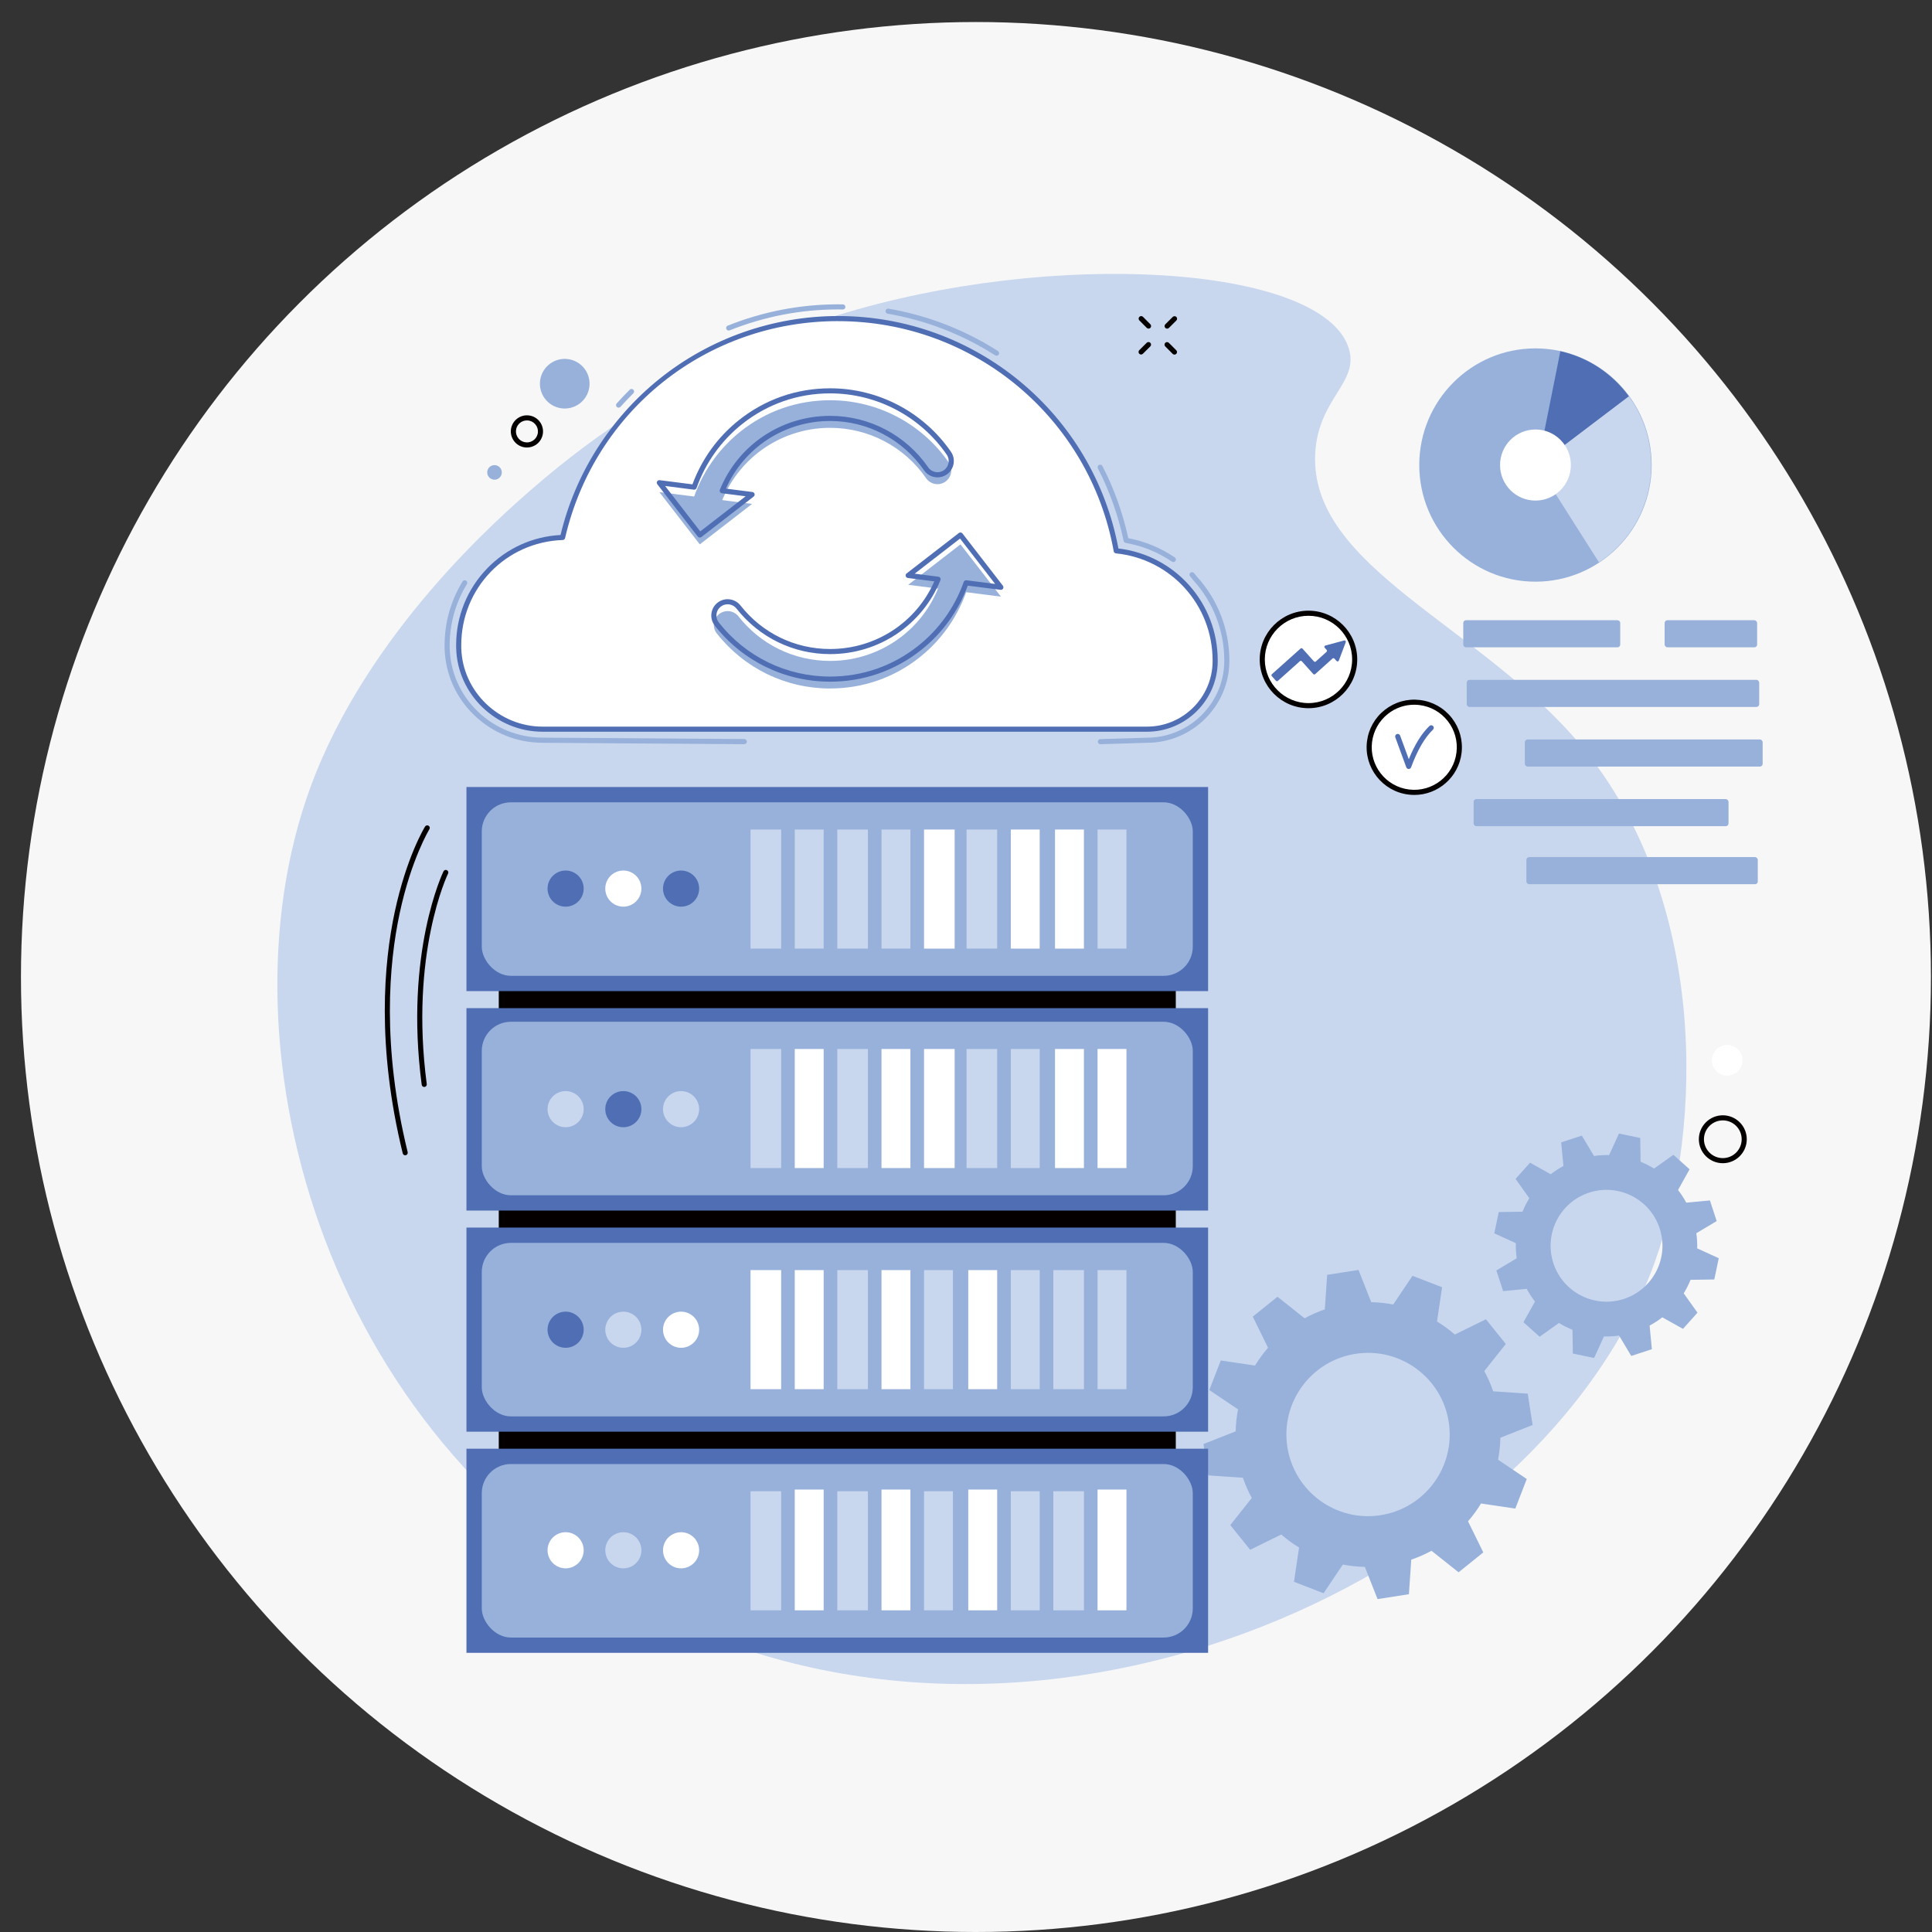
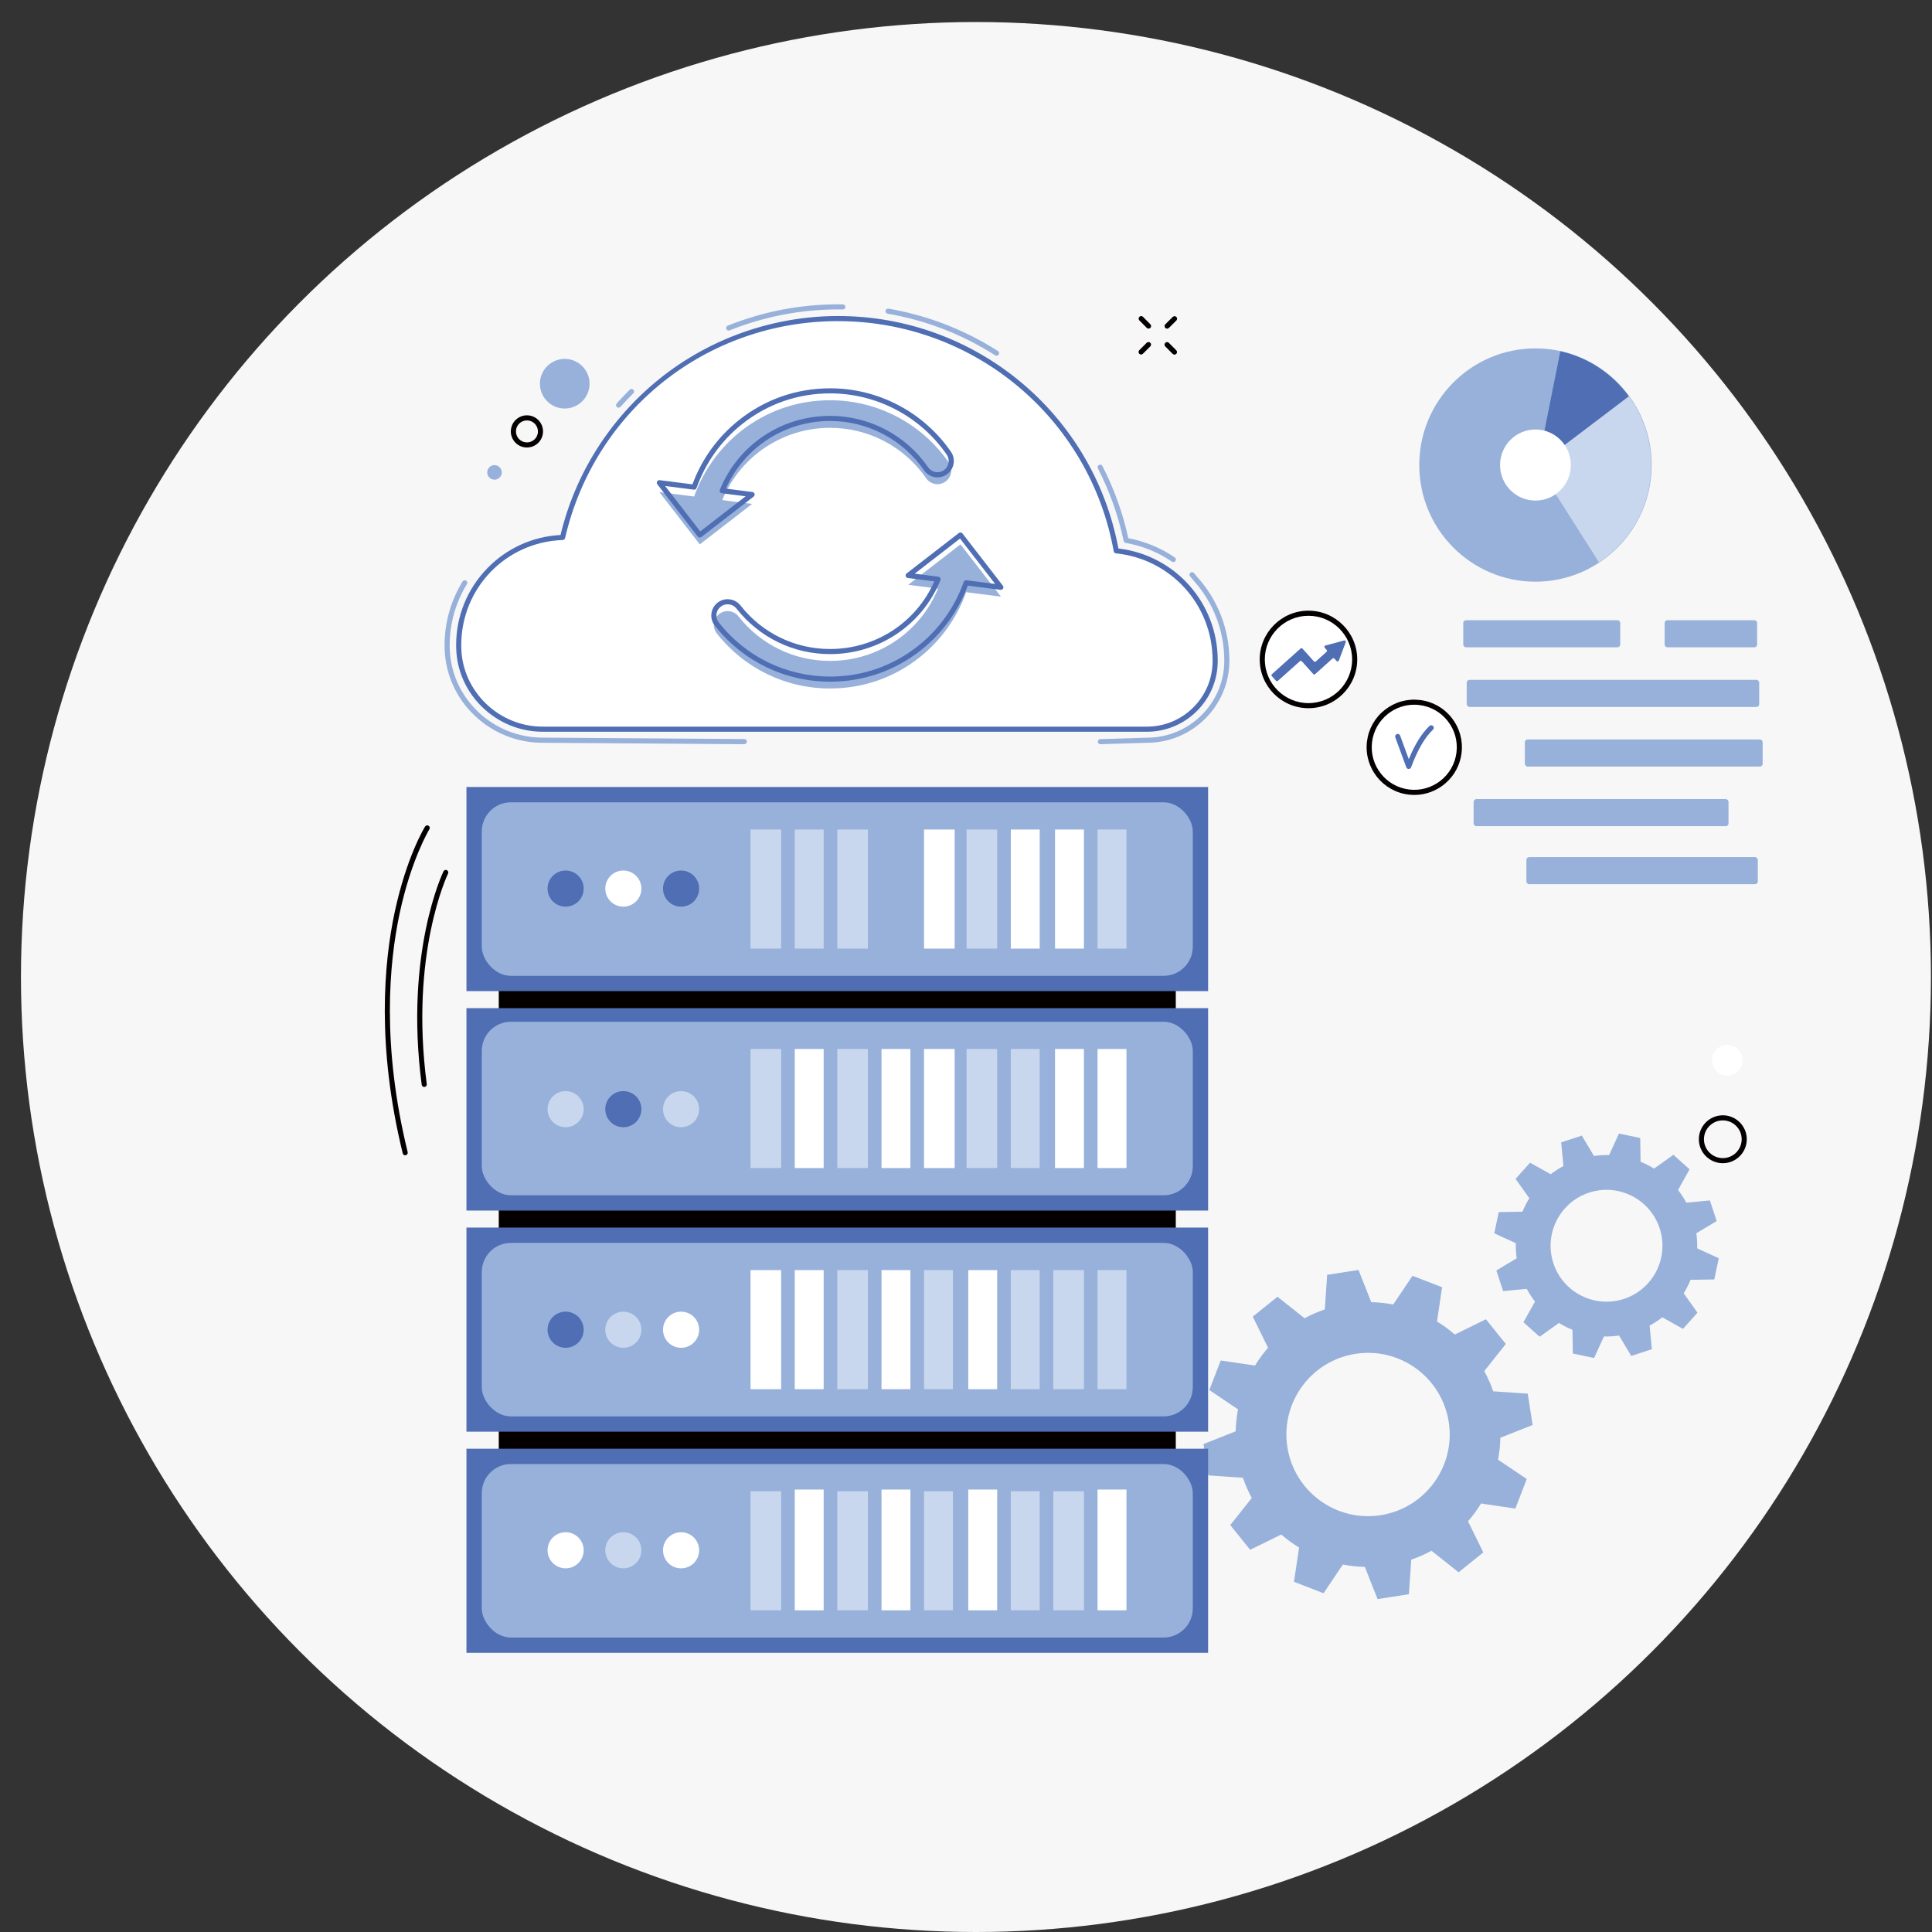
<svg xmlns="http://www.w3.org/2000/svg" id="_レイヤー_1" data-name="レイヤー 1" viewBox="0 0 800 800">
  <rect x="0" y="0" width="800" height="800" fill="#333333" stroke="none" />
  <defs>
    <style>
      .cls-1 {
        fill: #4f6eb3;
      }

      .cls-1, .cls-2, .cls-3, .cls-4, .cls-5, .cls-6 {
        stroke-width: 0px;
      }

      .cls-2 {
        fill: #f7f7f7;
      }

      .cls-3 {
        fill: #97b1db;
      }

      .cls-4 {
        fill: #040000;
      }

      .cls-5 {
        fill: #fff;
      }

      .cls-6 {
        fill: #c8d7ee;
      }
    </style>
  </defs>
  <circle class="cls-2" cx="404.12" cy="404.56" r="395.44" />
-   <path class="cls-6" d="m346.21,130.74c-12.71,3.96-69.09,22.39-125.38,71.27-13.64,11.84-68.76,59.71-92.32,124.07-40.09,109.54,7.88,276.19,146.05,343.17,160.94,78.01,364.23-18.01,410.6-146.51,20.56-56.99,21.49-151.5-30.31-213.82-41.69-50.16-112.99-73.99-110.23-121.43,1.33-22.85,18.56-29.17,13.78-43.56-11.33-34.13-122.39-41.21-212.19-13.2Z" />
  <g>
    <path class="cls-3" d="m570.42,662.15l12.98-2.02.97-14.31c2.92-1,5.72-2.23,8.38-3.68l11.22,8.91,10.23-8.23-6.32-12.88c2-2.31,3.8-4.77,5.39-7.38l14.19,2.11,4.74-12.25-11.89-7.99c.57-2.97.9-6.01.97-9.1l13.34-5.27-2.02-12.98-14.31-.97c-1-2.92-2.23-5.72-3.68-8.38l8.91-11.22-8.23-10.23-12.88,6.32c-2.31-2-4.77-3.8-7.38-5.39l2.11-14.19-12.25-4.74-7.99,11.89c-2.97-.58-6.01-.9-9.1-.97l-5.27-13.34-12.98,2.02-.97,14.31c-2.92,1-5.72,2.23-8.38,3.68l-11.22-8.91-10.23,8.23,6.32,12.88c-2,2.31-3.8,4.77-5.39,7.38l-14.19-2.11-4.74,12.25,11.89,7.99c-.58,2.97-.9,6.01-.97,9.1l-13.34,5.27,2.02,12.98,14.31.97c1,2.92,2.23,5.72,3.68,8.38l-8.91,11.22,8.23,10.23,12.88-6.32c2.31,2,4.77,3.8,7.38,5.39l-2.11,14.19,12.25,4.74,7.99-11.89c2.97.58,6.01.9,9.1.97l5.27,13.34Zm-37.35-62.96c-2.87-18.45,9.77-35.73,28.22-38.6,18.45-2.87,35.73,9.77,38.6,28.22,2.87,18.45-9.77,35.73-28.22,38.6-18.45,2.87-35.73-9.77-38.6-28.22Z" />
    <path class="cls-3" d="m675.45,561.47l8.55-2.8-.93-9.78c1.86-1,3.62-2.14,5.25-3.42l8.57,4.78,6-6.7-5.7-8.01c1.1-1.78,2.04-3.65,2.83-5.59l9.83-.15,1.85-8.8-8.93-4.08c.06-2.07-.06-4.16-.36-6.26l8.43-5.04-2.8-8.55-9.78.93c-1-1.86-2.15-3.62-3.42-5.25l4.78-8.57-6.7-6-8.01,5.7c-1.78-1.1-3.65-2.04-5.58-2.83l-.15-9.83-8.8-1.85-4.08,8.93c-2.07-.06-4.16.06-6.26.36l-5.04-8.43-8.55,2.8.93,9.78c-1.86,1-3.62,2.15-5.25,3.42l-8.57-4.78-6,6.7,5.7,8.01c-1.1,1.78-2.04,3.65-2.83,5.58l-9.83.15-1.85,8.8,8.93,4.08c-.06,2.07.06,4.16.36,6.26l-8.43,5.04,2.8,8.55,9.78-.93c1,1.86,2.14,3.62,3.42,5.25l-4.78,8.57,6.7,6,8.01-5.7c1.78,1.1,3.65,2.04,5.59,2.83l.15,9.83,8.8,1.85,4.08-8.93c2.07.06,4.16-.06,6.26-.36l5.04,8.43Zm-32.23-38.41c-3.98-12.15,2.64-25.24,14.79-29.22,12.15-3.98,25.24,2.64,29.22,14.79,3.98,12.15-2.64,25.24-14.79,29.22-12.15,3.98-25.24-2.64-29.22-14.79Z" />
  </g>
  <g>
    <rect class="cls-4" x="206.53" y="368.15" width="280.34" height="284.56" />
    <g>
      <rect class="cls-1" x="193.15" y="325.88" width="307.1" height="84.52" />
      <rect class="cls-3" x="199.49" y="332.22" width="294.42" height="71.85" rx="12.06" ry="12.06" />
      <g>
        <circle class="cls-1" cx="234.21" cy="367.95" r="7.48" />
        <circle class="cls-5" cx="258.11" cy="367.95" r="7.48" />
        <circle class="cls-1" cx="282.02" cy="367.95" r="7.48" />
      </g>
      <g>
        <rect class="cls-6" x="310.78" y="343.49" width="12.68" height="49.31" />
        <rect class="cls-6" x="329.09" y="343.49" width="11.97" height="49.31" />
        <rect class="cls-6" x="346.7" y="343.49" width="12.68" height="49.31" />
-         <rect class="cls-6" x="365.01" y="343.49" width="11.97" height="49.31" />
        <rect class="cls-5" x="382.62" y="343.49" width="12.68" height="49.31" />
        <rect class="cls-6" x="400.23" y="343.49" width="12.68" height="49.31" />
        <rect class="cls-5" x="418.55" y="343.49" width="11.97" height="49.31" />
        <rect class="cls-5" x="436.86" y="343.49" width="11.97" height="49.31" />
        <rect class="cls-6" x="454.47" y="343.49" width="11.97" height="49.31" />
      </g>
    </g>
    <g>
      <rect class="cls-1" x="193.15" y="417.45" width="307.1" height="83.82" />
      <rect class="cls-3" x="199.49" y="423.09" width="294.42" height="71.85" rx="12.06" ry="12.06" />
      <g>
        <circle class="cls-6" cx="234.21" cy="459.28" r="7.48" />
        <circle class="cls-1" cx="258.11" cy="459.28" r="7.48" />
        <circle class="cls-6" cx="282.02" cy="459.28" r="7.48" />
      </g>
      <g>
        <rect class="cls-6" x="310.78" y="434.36" width="12.68" height="49.31" />
        <rect class="cls-5" x="329.09" y="434.36" width="11.97" height="49.31" />
        <rect class="cls-6" x="346.7" y="434.36" width="12.68" height="49.31" />
        <rect class="cls-5" x="365.01" y="434.36" width="11.97" height="49.31" />
        <rect class="cls-5" x="382.62" y="434.36" width="12.68" height="49.31" />
        <rect class="cls-6" x="400.23" y="434.36" width="12.68" height="49.31" />
        <rect class="cls-6" x="418.55" y="434.36" width="11.97" height="49.31" />
        <rect class="cls-5" x="436.86" y="434.36" width="11.97" height="49.31" />
        <rect class="cls-5" x="454.47" y="434.36" width="11.97" height="49.31" />
      </g>
    </g>
    <g>
      <rect class="cls-1" x="193.15" y="508.31" width="307.1" height="84.52" />
      <rect class="cls-3" x="199.49" y="514.65" width="294.42" height="71.85" rx="12.06" ry="12.06" />
      <g>
        <circle class="cls-1" cx="234.21" cy="550.61" r="7.48" transform="translate(-192.88 131.54) rotate(-22.5)" />
        <circle class="cls-6" cx="258.11" cy="550.61" r="7.48" transform="translate(-191.06 140.69) rotate(-22.5)" />
        <circle class="cls-5" cx="282.02" cy="550.61" r="7.48" transform="translate(-189.24 149.84) rotate(-22.5)" />
      </g>
      <g>
        <rect class="cls-5" x="310.78" y="525.92" width="12.68" height="49.31" />
        <rect class="cls-5" x="329.09" y="525.92" width="11.97" height="49.31" />
        <rect class="cls-6" x="346.7" y="525.92" width="12.68" height="49.31" />
        <rect class="cls-5" x="365.01" y="525.92" width="11.97" height="49.31" />
        <rect class="cls-6" x="382.62" y="525.92" width="11.97" height="49.31" />
        <rect class="cls-5" x="400.94" y="525.92" width="11.97" height="49.31" />
        <rect class="cls-6" x="418.55" y="525.92" width="11.97" height="49.31" />
        <rect class="cls-6" x="436.16" y="525.92" width="12.68" height="49.31" />
        <rect class="cls-6" x="454.47" y="525.92" width="11.97" height="49.31" />
      </g>
    </g>
    <g>
      <rect class="cls-1" x="193.15" y="599.88" width="307.1" height="84.52" />
      <rect class="cls-3" x="199.49" y="606.22" width="294.42" height="71.85" rx="12.06" ry="12.06" />
      <g>
        <circle class="cls-5" cx="234.21" cy="641.94" r="7.48" transform="translate(-227.83 138.49) rotate(-22.5)" />
        <circle class="cls-6" cx="258.11" cy="641.94" r="7.48" transform="translate(-226.01 147.64) rotate(-22.5)" />
        <circle class="cls-5" cx="282.02" cy="641.94" r="7.48" transform="translate(-224.19 156.79) rotate(-22.5)" />
      </g>
      <g>
        <rect class="cls-6" x="310.78" y="617.49" width="12.68" height="49.31" />
        <rect class="cls-5" x="329.09" y="616.79" width="11.97" height="50.01" />
        <rect class="cls-6" x="346.7" y="617.49" width="12.68" height="49.31" />
        <rect class="cls-5" x="365.01" y="616.79" width="11.97" height="50.01" />
        <rect class="cls-6" x="382.62" y="617.49" width="11.97" height="49.31" />
        <rect class="cls-5" x="400.94" y="616.79" width="11.97" height="50.01" />
        <rect class="cls-6" x="418.55" y="617.49" width="11.97" height="49.31" />
        <rect class="cls-6" x="436.16" y="617.49" width="12.68" height="49.31" />
        <rect class="cls-5" x="454.47" y="616.79" width="11.97" height="50.01" />
      </g>
    </g>
  </g>
  <g>
    <g>
      <path class="cls-4" d="m175.67,450.09c-.52,0-.98-.39-1.05-.92-7.22-54.69,8.85-88.04,9.02-88.37.26-.52.89-.74,1.41-.48.52.26.74.89.48,1.41-.16.33-15.95,33.16-8.82,87.16.08.58-.33,1.11-.91,1.19-.05,0-.09,0-.14,0Z" />
      <path class="cls-4" d="m167.79,478.38c-.48,0-.91-.32-1.03-.81-10.89-44.52-7.81-78.9-3.32-99.9,4.89-22.82,12.26-34.9,12.57-35.41.31-.5.96-.65,1.45-.34.5.31.65.96.34,1.45-.07.12-7.52,12.36-12.32,34.86-4.43,20.77-7.45,54.77,3.33,98.84.14.57-.21,1.14-.78,1.28-.08.02-.17.03-.25.03Z" />
    </g>
    <path class="cls-3" d="m201.84,194.86c.41-1.61,2.05-2.59,3.67-2.17,1.61.41,2.59,2.05,2.18,3.67-.41,1.61-2.05,2.59-3.67,2.17-1.61-.41-2.59-2.05-2.18-3.67Z" />
    <path class="cls-4" d="m218.21,185.31c-.55,0-1.11-.07-1.66-.21-1.73-.44-3.18-1.53-4.09-3.06-.91-1.53-1.17-3.32-.73-5.05.91-3.56,4.55-5.72,8.11-4.81,3.56.91,5.72,4.55,4.81,8.11-.44,1.72-1.53,3.17-3.06,4.08-1.04.62-2.21.93-3.39.93Zm-.02-11.22c-2.03,0-3.89,1.37-4.41,3.42-.3,1.18-.12,2.4.5,3.45.62,1.05,1.61,1.79,2.79,2.09,1.18.3,2.4.13,3.45-.49,1.05-.62,1.79-1.61,2.09-2.79.62-2.43-.85-4.92-3.29-5.54-.38-.1-.76-.14-1.13-.14Z" />
    <g>
      <path class="cls-4" d="m475.6,136.07c-.27,0-.54-.1-.75-.31l-3.06-3.08c-.41-.41-.41-1.08,0-1.49.41-.41,1.08-.41,1.49,0l3.06,3.08c.41.41.41,1.08,0,1.49-.21.21-.48.31-.75.31Z" />
      <path class="cls-4" d="m486.33,146.84c-.27,0-.54-.1-.75-.31l-3.07-3.08c-.41-.41-.41-1.08,0-1.49.41-.41,1.08-.41,1.49,0l3.07,3.08c.41.41.41,1.08,0,1.49-.21.21-.48.31-.75.31Z" />
      <path class="cls-4" d="m472.5,146.8c-.27,0-.54-.1-.75-.31-.41-.41-.41-1.08,0-1.49l3.08-3.06c.41-.41,1.08-.41,1.49,0,.41.41.41,1.08,0,1.49l-3.08,3.06c-.21.2-.48.31-.74.31Z" />
      <path class="cls-4" d="m483.28,136.09c-.27,0-.54-.1-.75-.31-.41-.41-.41-1.08,0-1.49l3.08-3.06c.41-.41,1.08-.41,1.49,0,.41.41.41,1.08,0,1.49l-3.08,3.06c-.21.2-.48.31-.74.31Z" />
    </g>
    <path class="cls-3" d="m243.81,161.4c-1.39,5.5-6.98,8.84-12.48,7.45-5.51-1.39-8.84-6.98-7.45-12.48,1.39-5.5,6.98-8.84,12.48-7.45,5.51,1.39,8.84,6.98,7.45,12.48Z" />
    <path class="cls-4" d="m713.38,481.66c-5.47,0-9.92-4.45-9.92-9.92s4.45-9.92,9.92-9.92,9.92,4.45,9.92,9.92-4.45,9.92-9.92,9.92Zm0-17.73c-4.31,0-7.81,3.5-7.81,7.81s3.5,7.81,7.81,7.81,7.81-3.5,7.81-7.81-3.5-7.81-7.81-7.81Z" />
    <circle class="cls-5" cx="715.21" cy="439.06" r="6.34" transform="translate(-100.99 634.32) rotate(-45)" />
  </g>
  <g>
    <path class="cls-3" d="m308.2,308.16h0l-83.53-.59c-10.56,0-20.59-4.03-28.23-11.35-7.69-7.36-12.07-17.24-12.34-27.82,0-.27,0-.55,0-.83,0-.16,0-.32,0-.48,0-9.28,2.57-18.38,7.44-26.32.31-.5.96-.65,1.45-.35.5.3.65.96.35,1.45-4.66,7.61-7.13,16.33-7.13,25.21,0,.17,0,.35,0,.52,0,.24,0,.49,0,.73.26,10.02,4.41,19.37,11.69,26.34,7.25,6.94,16.76,10.76,26.78,10.76l83.54.59c.58,0,1.05.48,1.05,1.06,0,.58-.48,1.05-1.06,1.05Z" />
    <path class="cls-3" d="m256.14,168.81c-.25,0-.5-.09-.7-.27-.44-.39-.47-1.06-.08-1.49,1.74-1.95,3.56-3.86,5.41-5.69.42-.41,1.08-.41,1.49.01.41.42.41,1.08-.01,1.49-1.82,1.8-3.61,3.68-5.32,5.59-.21.23-.5.35-.79.35Z" />
    <path class="cls-3" d="m301.73,136.87c-.42,0-.82-.25-.98-.66-.22-.54.05-1.16.59-1.37,14.64-5.85,30.01-8.82,45.68-8.82.67,0,1.33,0,2,.02.58,0,1.05.49,1.04,1.07,0,.58-.48,1.04-1.06,1.04h-.02c-.65-.01-1.31-.02-1.96-.02-15.41,0-30.51,2.92-44.9,8.67-.13.05-.26.08-.39.08Z" />
    <path class="cls-3" d="m406.39,143.56c-.17,0-.35-.04-.51-.13-11.95-6.66-24.84-11.21-38.33-13.54-.58-.1-.96-.65-.86-1.22.1-.58.65-.96,1.22-.86,13.72,2.37,26.84,7,39,13.78.51.28.69.93.41,1.44-.19.35-.55.54-.92.54Z" />
    <path class="cls-3" d="m412.65,147.3c-.19,0-.39-.05-.57-.17-2.02-1.29-4.11-2.54-6.2-3.7-.51-.28-.69-.93-.41-1.44.28-.51.93-.69,1.44-.41,2.13,1.19,4.25,2.45,6.31,3.77.49.31.64.97.32,1.46-.2.32-.54.49-.89.49Z" />
    <path class="cls-3" d="m485.84,232.73c-.2,0-.41-.06-.59-.18-5.8-3.93-12.23-6.54-19.12-7.74-.43-.07-.76-.4-.85-.82-2.19-10.41-5.78-20.52-10.66-30.05-.27-.52-.06-1.16.46-1.42.52-.27,1.16-.06,1.42.46,4.86,9.48,8.46,19.53,10.7,29.88,6.92,1.31,13.39,3.98,19.24,7.95.48.33.61.98.28,1.47-.2.3-.54.46-.87.46Z" />
    <path class="cls-3" d="m455.64,308.16c-.57,0-1.04-.45-1.06-1.02-.02-.58.44-1.07,1.02-1.09l19.32-.59c17.56,0,31.91-14.19,32.03-31.63v-.35c0-12.31-4.56-24.11-12.84-33.22-.24-.27-.44-.53-.64-.79-.21-.27-.4-.52-.63-.76-.41-.42-.41-1.08,0-1.49.41-.41,1.08-.41,1.49,0,.33.33.57.65.81.96.16.21.33.43.53.65,8.63,9.5,13.39,21.8,13.39,34.65v.36c-.13,18.6-15.43,33.73-34.11,33.73l-19.29.59s-.02,0-.03,0Z" />
    <path class="cls-5" d="m189.95,267.1c0-24.1,19.12-43.72,43.02-44.54,11.97-51.93,58.49-90.64,114.06-90.64s105.34,41.49,115.19,96.17c23.01,2.34,40.96,21.77,40.96,45.39,0,.11,0,.35,0,.46-.11,15.44-12.76,28-28.21,28h-250.3c-18.66,0-34.23-14.88-34.71-33.54,0-.38-.01-.91-.01-1.3Z" />
    <path class="cls-1" d="m474.96,302.99h-250.3c-19.23,0-35.28-15.51-35.76-34.57-.01-.39-.02-.93-.02-1.32,0-11.91,4.56-23.18,12.85-31.74,8.08-8.34,18.84-13.23,30.38-13.83,6.02-25.28,20.51-48.19,40.87-64.59,20.88-16.82,47.17-26.08,74.04-26.08,56.96,0,105.65,40.44,116.09,96.26,23.5,2.78,41.12,22.57,41.12,46.36v.46c-.11,16.02-13.24,29.05-29.27,29.05Zm-127.94-170.02c-54.35,0-100.83,36.94-113.03,89.82-.11.47-.52.8-.99.82-23.55.81-42,19.91-42,43.49,0,.38,0,.89.01,1.27.46,17.93,15.55,32.51,33.65,32.51h250.3c14.87,0,27.05-12.09,27.15-26.95v-.45c0-22.96-17.2-42.02-40.01-44.34-.47-.05-.85-.4-.93-.86-9.94-55.22-57.95-95.3-114.15-95.3Z" />
  </g>
  <g>
    <g>
      <g>
        <path class="cls-3" d="m343.74,285.09c-18.42,0-35.52-8.31-46.93-22.8-1.95-2.48-1.52-6.07.96-8.02,2.48-1.95,6.07-1.52,8.02.96,9.22,11.72,23.06,18.44,37.95,18.44,22.27,0,41.55-15.08,46.87-36.68.75-3.06,3.85-4.93,6.91-4.18,3.06.75,4.93,3.85,4.18,6.91-3.14,12.73-10.55,24.25-20.87,32.45-10.64,8.45-23.47,12.91-37.08,12.91Z" />
        <polygon class="cls-3" points="414.47 247.06 397.72 225.41 376.07 242.16 414.47 247.06" />
      </g>
      <g>
        <path class="cls-3" d="m291.34,218.17c-.45,0-.91-.05-1.37-.17-3.06-.75-4.93-3.85-4.18-6.91,3.14-12.73,10.55-24.25,20.87-32.45,10.64-8.45,23.47-12.91,37.08-12.91,19.61,0,37.98,9.65,49.14,25.8,1.79,2.59,1.14,6.15-1.45,7.94-2.59,1.79-6.15,1.14-7.94-1.45-9.03-13.07-23.89-20.87-39.75-20.87-22.27,0-41.55,15.08-46.87,36.68-.64,2.6-2.97,4.34-5.54,4.34Z" />
        <polygon class="cls-3" points="273.02 203.77 289.77 225.41 311.42 208.66 273.02 203.77" />
      </g>
    </g>
    <g>
      <path class="cls-1" d="m343.74,282.26c-18.75,0-36.15-8.46-47.76-23.2-1.12-1.42-1.62-3.19-1.4-4.98.21-1.79,1.11-3.4,2.53-4.51,1.42-1.12,3.19-1.62,4.98-1.4,1.79.21,3.4,1.11,4.52,2.53,9.02,11.47,22.55,18.04,37.12,18.04,18.83,0,35.62-10.95,43.16-28.01l-10.97-1.4c-.42-.05-.77-.36-.89-.77-.11-.41.04-.85.37-1.11l21.65-16.75c.22-.17.51-.25.78-.21.28.04.53.18.7.4l16.75,21.65c.26.34.29.8.08,1.17-.21.37-.62.58-1.05.52l-13.58-1.73c-3.87,10.49-10.52,19.68-19.28,26.63-10.83,8.6-23.88,13.14-37.74,13.14Zm-42.45-32.04c-1.04,0-2.04.34-2.87,1-.98.77-1.6,1.87-1.74,3.1-.15,1.23.19,2.45.96,3.43,11.2,14.23,28,22.4,46.1,22.4,13.37,0,25.97-4.39,36.42-12.69,8.67-6.88,15.2-16.04,18.89-26.48.17-.47.65-.76,1.13-.7l11.89,1.52-14.54-18.79-18.79,14.54,9.82,1.25c.33.04.61.23.78.52.17.28.19.63.07.93-7.58,18.59-25.5,30.6-45.66,30.6-15.22,0-29.36-6.87-38.78-18.85-.77-.98-1.87-1.6-3.1-1.74-.19-.02-.37-.03-.56-.03Z" />
      <path class="cls-1" d="m289.77,222.58c-.32,0-.63-.14-.84-.41l-16.75-21.65c-.26-.34-.29-.8-.08-1.17.21-.37.63-.58,1.05-.52l13.58,1.73c3.87-10.49,10.52-19.68,19.28-26.63,10.83-8.6,23.88-13.14,37.74-13.14,19.96,0,38.65,9.82,50.01,26.26,2.12,3.07,1.35,7.29-1.72,9.41-3.07,2.12-7.29,1.35-9.41-1.72-8.83-12.78-23.36-20.42-38.88-20.42-18.83,0-35.62,10.95-43.16,28.01l10.97,1.4c.42.05.77.36.89.77.11.41-.04.85-.37,1.11l-21.65,16.75c-.19.15-.42.22-.65.22Zm-14.35-21.33l14.54,18.79,18.79-14.54-9.82-1.25c-.33-.04-.61-.23-.78-.52-.17-.28-.19-.63-.07-.93,7.58-18.59,25.5-30.6,45.66-30.6,16.21,0,31.39,7.97,40.62,21.33,1.46,2.11,4.36,2.64,6.47,1.18,2.11-1.46,2.64-4.36,1.18-6.47-10.96-15.87-29.01-25.35-48.27-25.35-13.37,0-25.97,4.39-36.42,12.69-8.67,6.88-15.2,16.04-18.89,26.48-.17.47-.64.76-1.13.7l-11.89-1.52Z" />
    </g>
  </g>
  <g>
    <path class="cls-3" d="m607.05,256.82h62.71c.63,0,1.14.51,1.14,1.14v8.94c0,.63-.51,1.14-1.14,1.14h-62.71c-.63,0-1.14-.51-1.14-1.14v-8.94c0-.63.51-1.14,1.14-1.14Z" />
    <rect class="cls-3" x="689.29" y="256.82" width="38.3" height="11.22" rx="1.14" ry="1.14" />
    <rect class="cls-3" x="607.34" y="281.51" width="121.11" height="11.22" rx="1.14" ry="1.14" />
    <rect class="cls-3" x="631.4" y="306.2" width="98.48" height="11.22" rx="1.14" ry="1.14" />
    <rect class="cls-3" x="610.19" y="330.89" width="105.55" height="11.22" rx="1.14" ry="1.14" />
    <rect class="cls-3" x="632.04" y="354.91" width="95.82" height="11.22" rx="1.14" ry="1.14" />
  </g>
  <g>
    <ellipse class="cls-3" cx="635.8" cy="192.56" rx="48.11" ry="48.3" />
    <path class="cls-6" d="m636.65,192.75l25.46,40.12c13-8.64,21.59-23.44,21.6-40.27,0-10.67-3.43-20.52-9.26-28.52l-37.8,28.67Z" />
    <path class="cls-1" d="m646.11,145.43l-9.46,47.32,37.8-28.66c-6.77-9.3-16.77-16.07-28.35-18.66Z" />
    <ellipse class="cls-5" cx="635.8" cy="192.56" rx="14.66" ry="14.72" />
  </g>
  <g>
    <g>
      <circle class="cls-5" cx="541.81" cy="273.06" r="19.14" />
      <path class="cls-4" d="m541.81,293.25c-11.13,0-20.19-9.06-20.19-20.19s9.06-20.19,20.19-20.19,20.19,9.06,20.19,20.19-9.06,20.19-20.19,20.19Zm0-38.27c-9.97,0-18.08,8.11-18.08,18.08s8.11,18.08,18.08,18.08,18.08-8.11,18.08-18.08-8.11-18.08-18.08-18.08Z" />
    </g>
    <path class="cls-1" d="m556.58,265.21l-7.78,2.09c-.4.11-.55.6-.27.91l.81.91c.21.23.19.58-.04.79l-4.44,3.99c-.23.21-.58.19-.79-.04l-4.74-5.28c-.21-.23-.56-.25-.79-.04l-11.88,10.63c-.23.21-.25.56-.04.79l1.73,1.93c.21.23.56.25.79.04l9.12-8.15c.23-.21.58-.19.79.04l4.74,5.28c.21.23.56.25.79.04l7.19-6.46c.23-.21.58-.19.79.04l.88.98c.28.31.79.22.94-.18l2.86-7.58c.16-.43-.23-.86-.67-.74Z" />
  </g>
  <g>
    <g>
      <circle class="cls-5" cx="585.62" cy="309.44" r="18.67" transform="translate(39.44 684.13) rotate(-62.3)" />
      <path class="cls-4" d="m585.63,329.16c-.79,0-1.58-.05-2.38-.14-10.8-1.31-18.52-11.15-17.22-21.95.63-5.23,3.26-9.9,7.41-13.15,4.15-3.25,9.31-4.7,14.54-4.06,5.23.63,9.9,3.26,13.16,7.41,3.25,4.15,4.69,9.31,4.06,14.54-1.21,10-9.74,17.36-19.57,17.36Zm-.05-37.35c-3.92,0-7.7,1.3-10.83,3.76-3.7,2.9-6.05,7.07-6.62,11.75-1.17,9.64,5.73,18.44,15.37,19.6,9.64,1.17,18.44-5.73,19.6-15.37l1.05.13-1.05-.13c.56-4.67-.72-9.28-3.63-12.99-2.9-3.7-7.08-6.05-11.75-6.62-.72-.09-1.44-.13-2.15-.13Z" />
    </g>
-     <path class="cls-1" d="m583.31,318.42h0c-.44,0-.84-.28-.99-.69l-4.55-12.41c-.2-.55.08-1.15.63-1.36.55-.2,1.15.08,1.36.63l3.59,9.78c2.52-6.17,5.34-10.69,8.57-13.77.42-.4,1.09-.39,1.49.04.4.42.39,1.09-.04,1.49-3.39,3.23-6.44,8.47-9.07,15.6-.15.42-.55.69-.99.69Z" />
+     <path class="cls-1" d="m583.31,318.42c-.44,0-.84-.28-.99-.69l-4.55-12.41c-.2-.55.08-1.15.63-1.36.55-.2,1.15.08,1.36.63l3.59,9.78c2.52-6.17,5.34-10.69,8.57-13.77.42-.4,1.09-.39,1.49.04.4.42.39,1.09-.04,1.49-3.39,3.23-6.44,8.47-9.07,15.6-.15.42-.55.69-.99.69Z" />
  </g>
</svg>